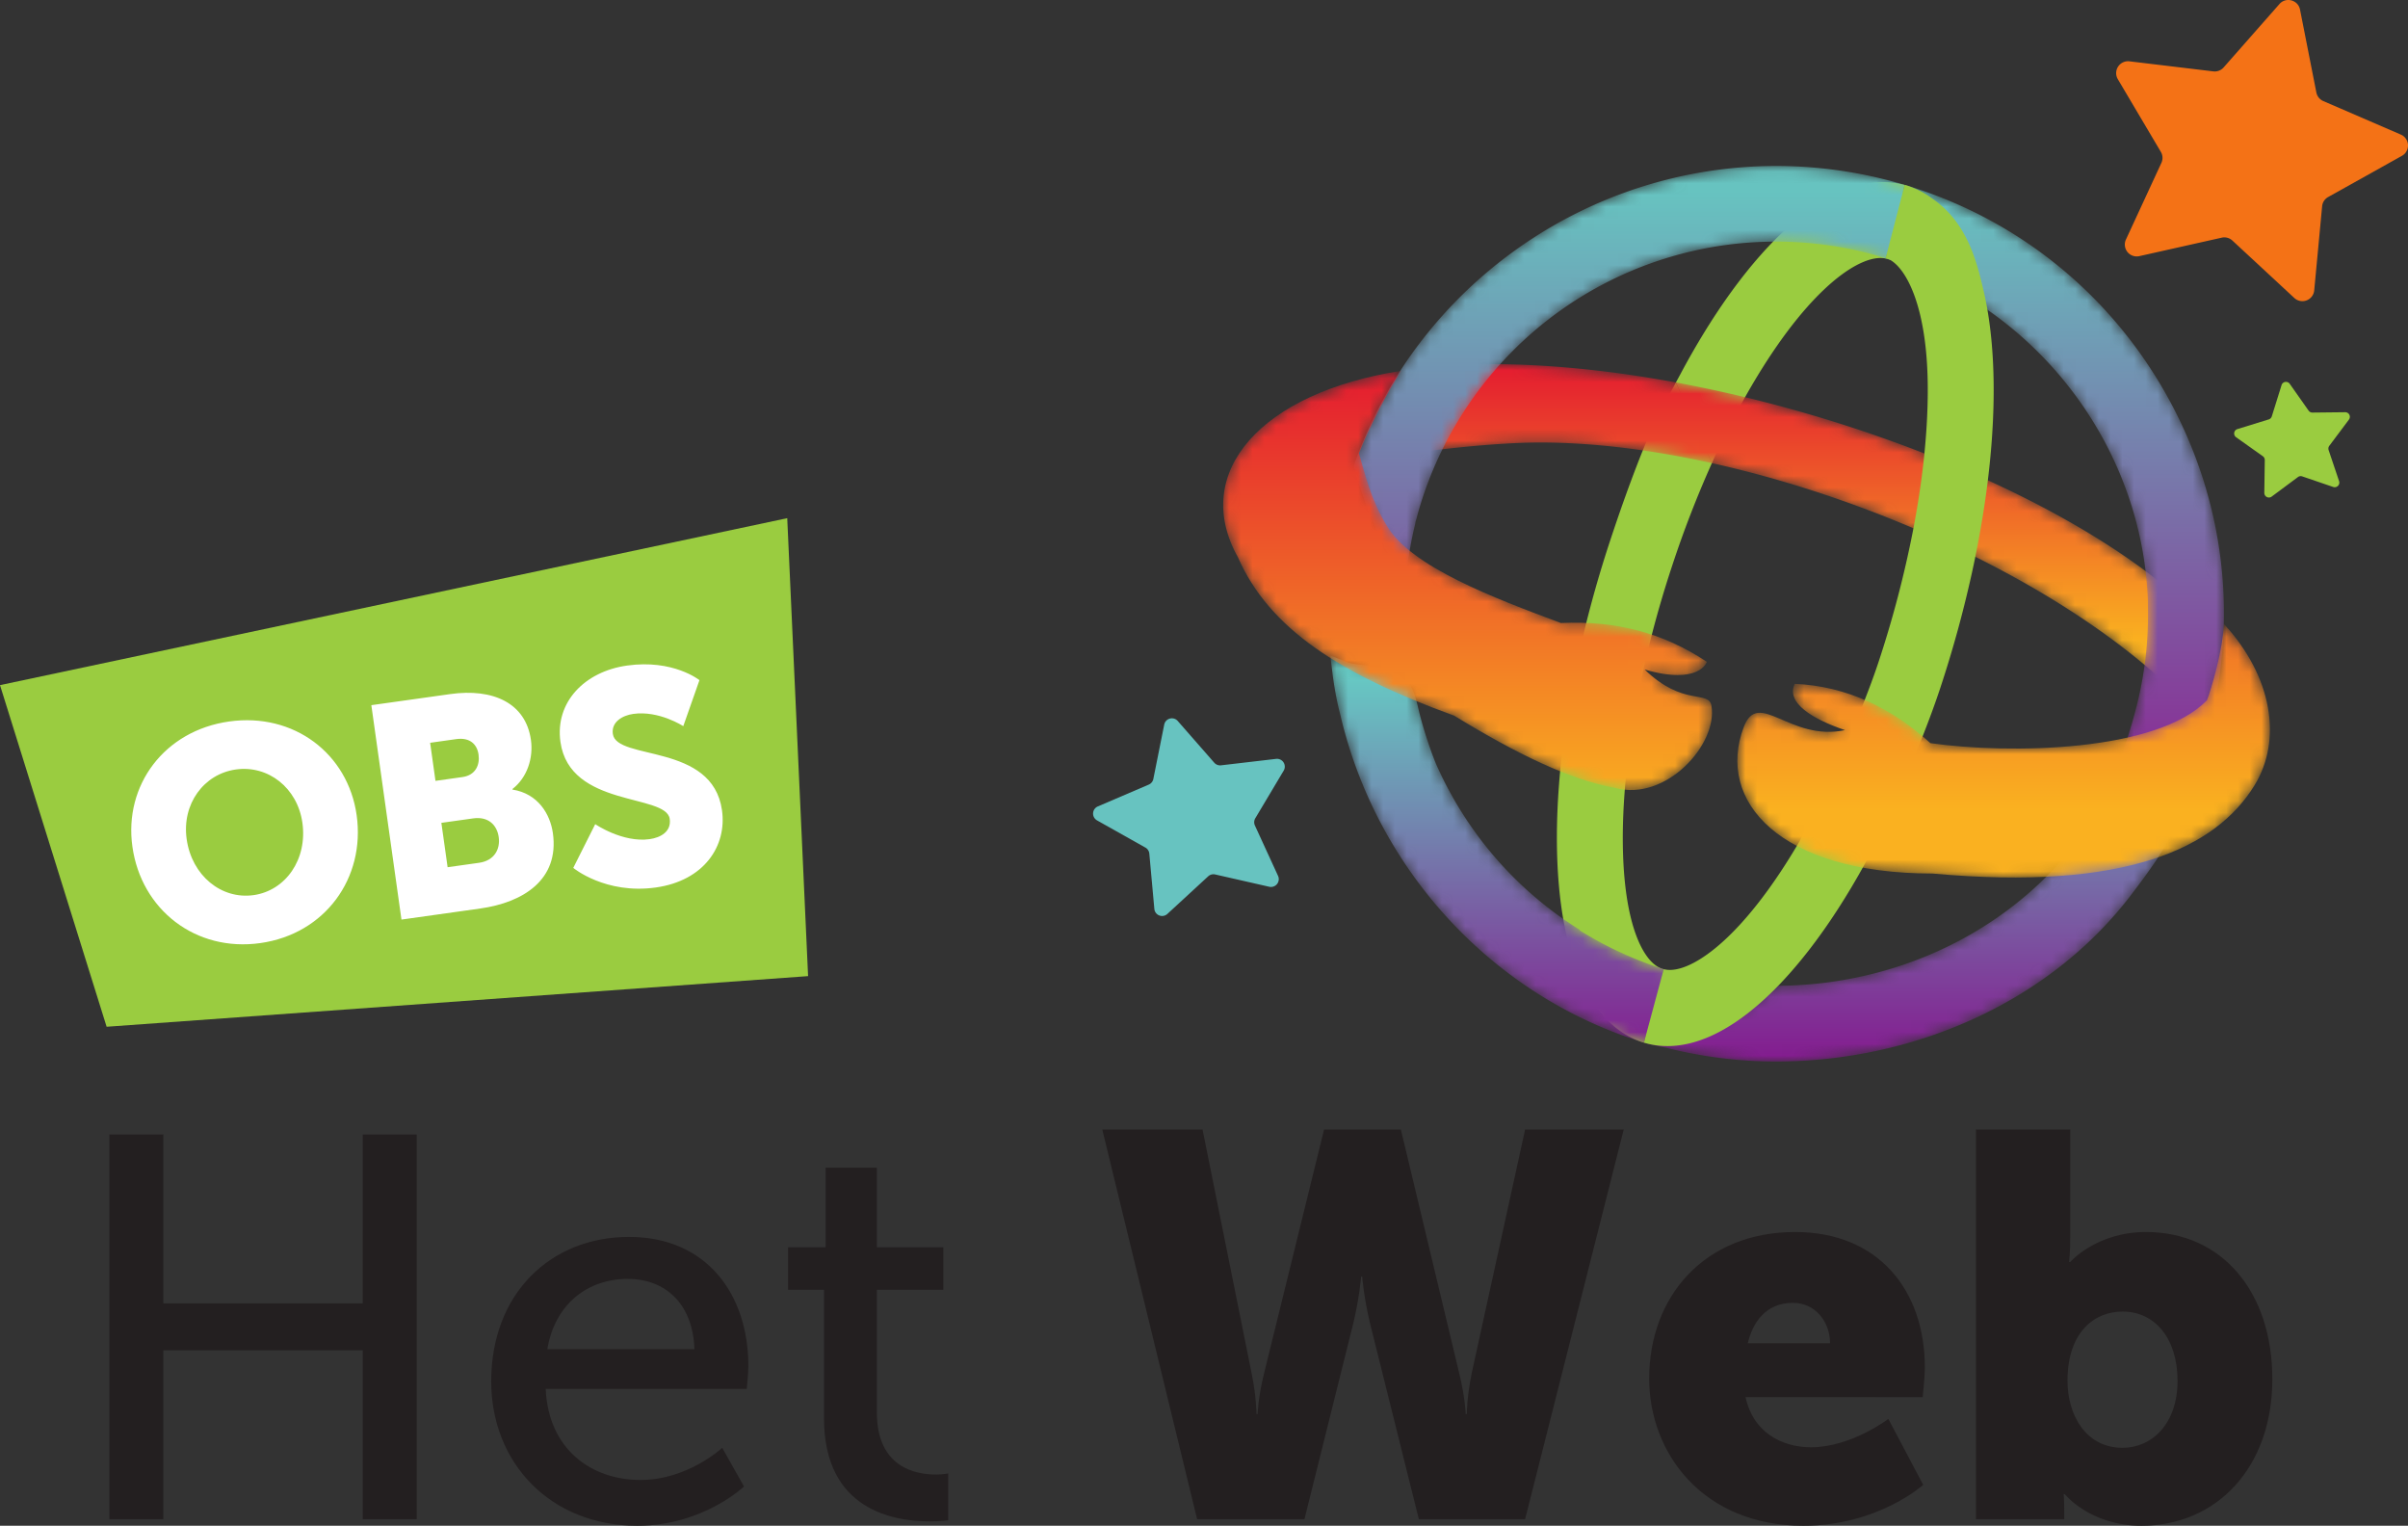
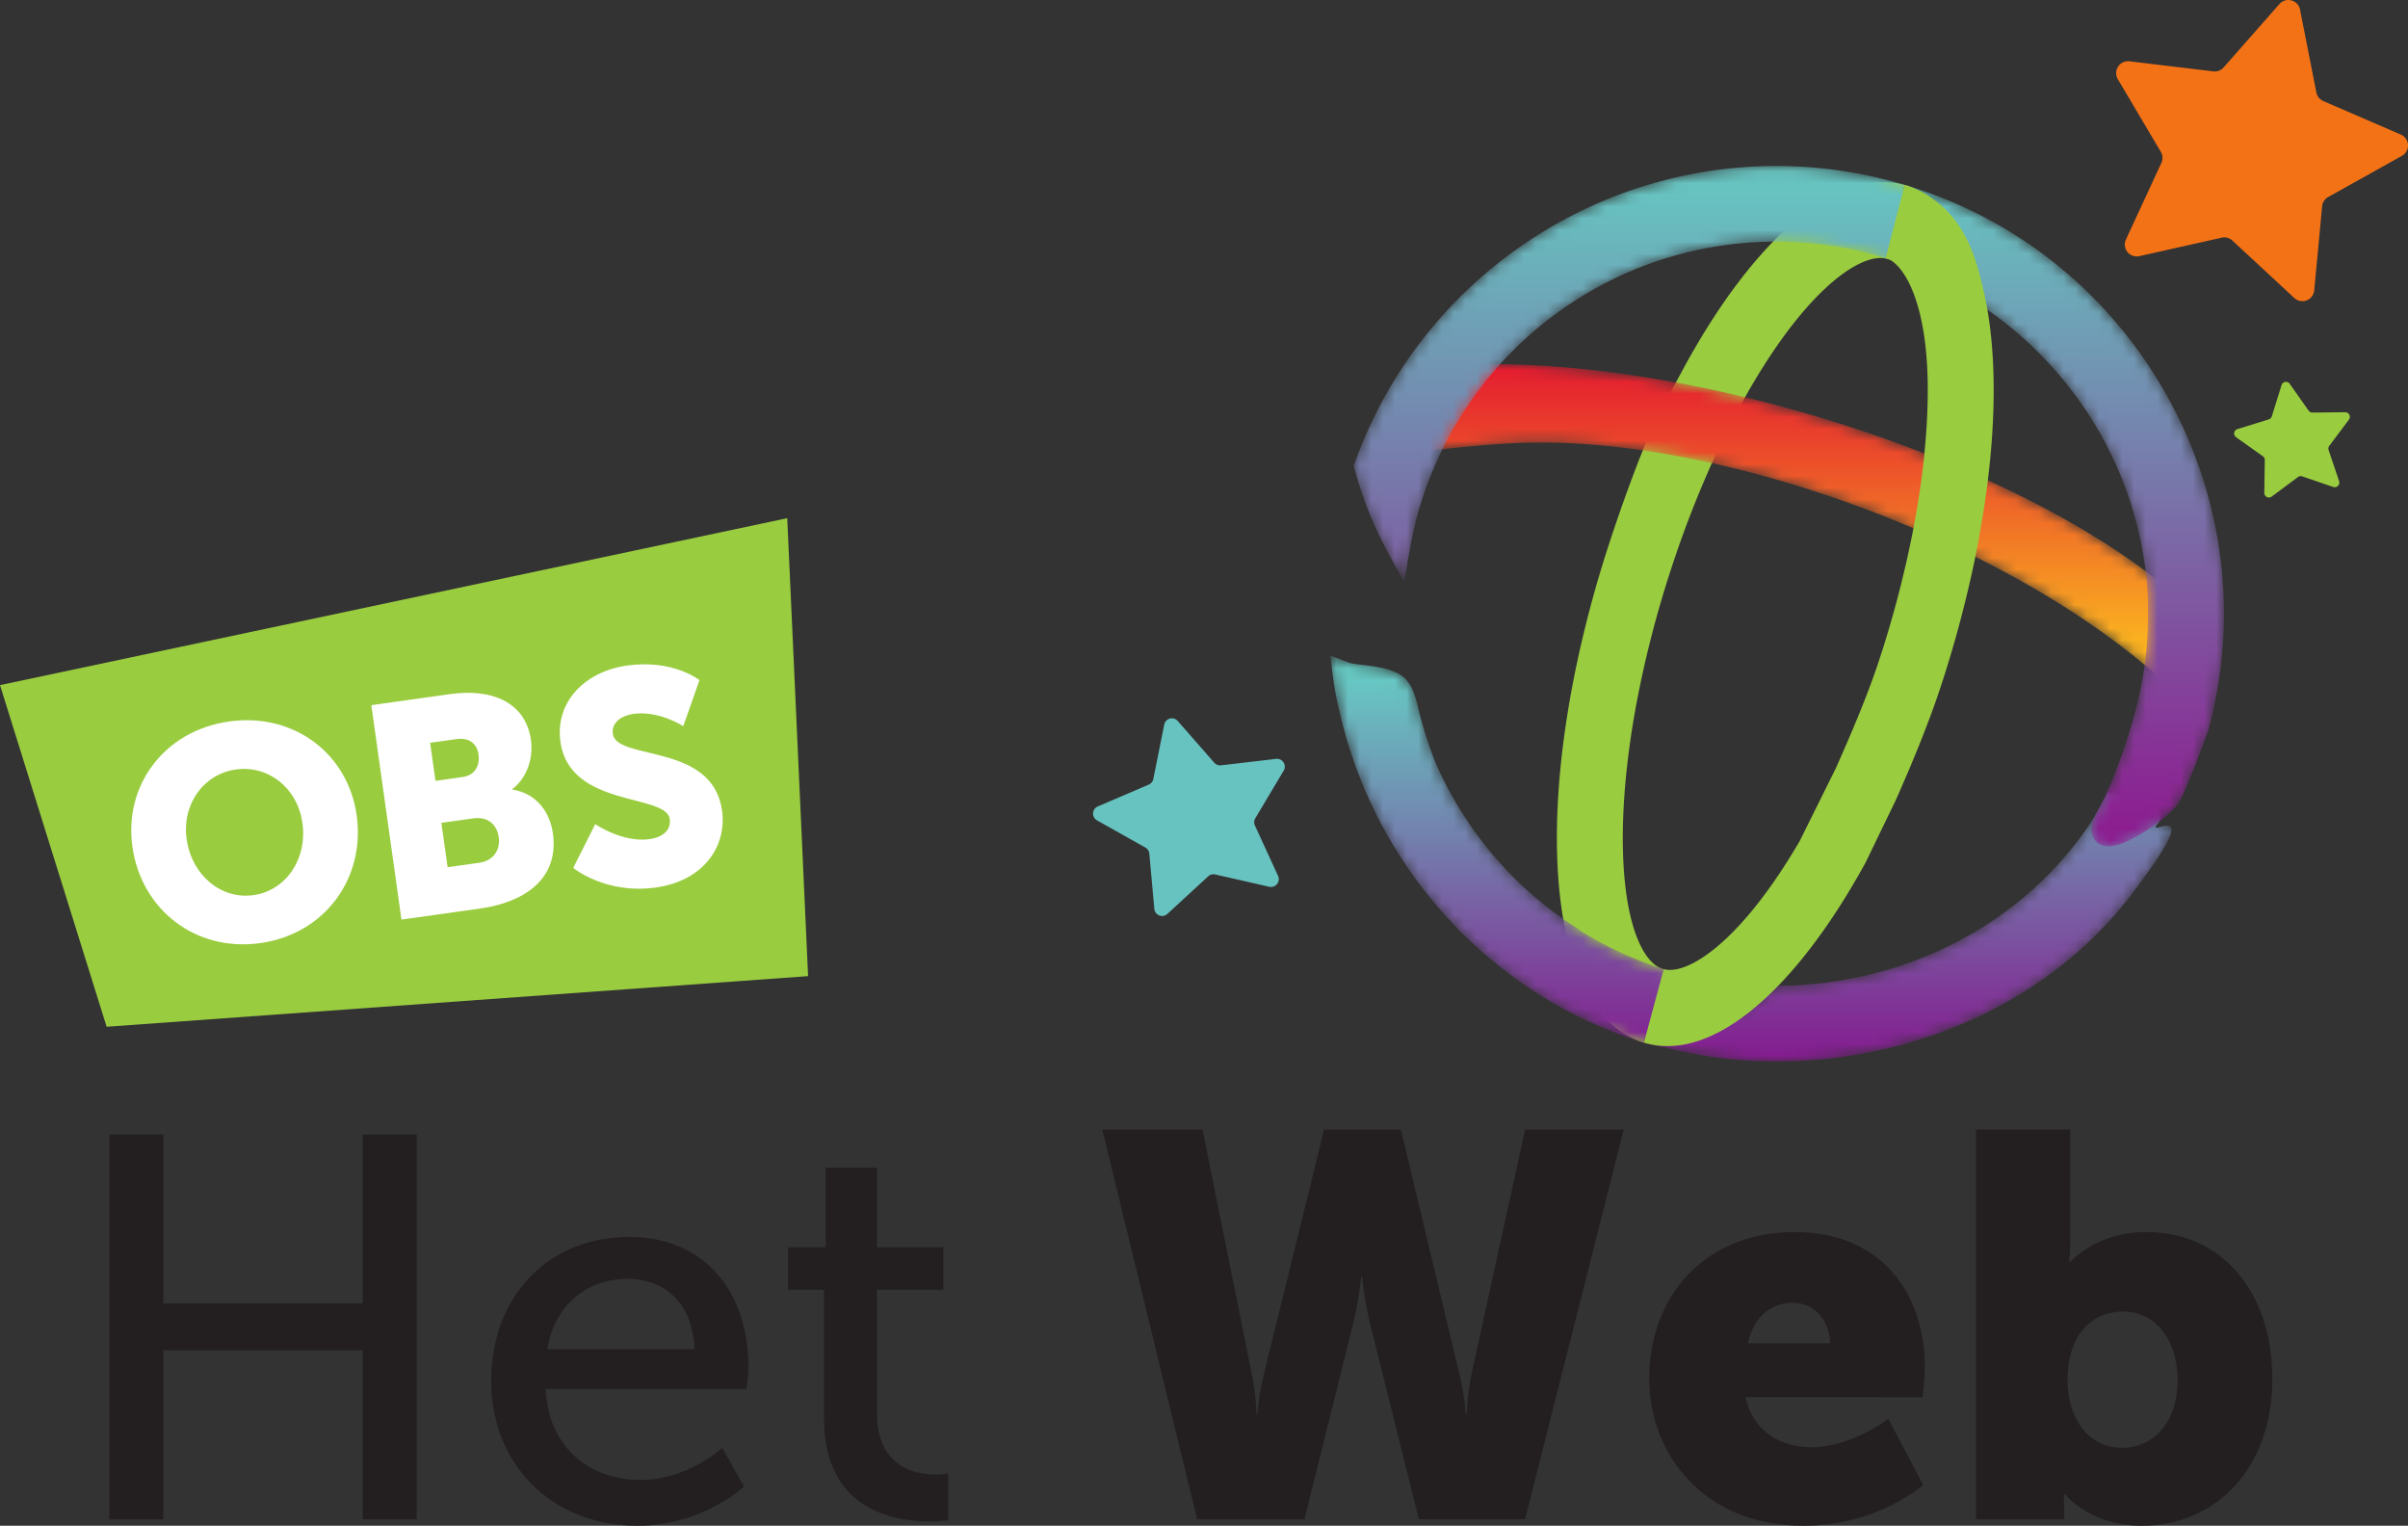
<svg xmlns="http://www.w3.org/2000/svg" xmlns:xlink="http://www.w3.org/1999/xlink" viewBox="0 0 205.212 130">
  <rect x="0" y="0" width="205.212" height="130" fill="#333333" stroke="none" />
  <defs>
    <linearGradient x1="50%" y1=".001%" x2="50%" y2="99.999%" id="c">
      <stop stop-color="#FAB120" offset="0%" />
      <stop stop-color="#FAB120" offset="15.717%" />
      <stop stop-color="#E41B30" offset="100%" />
    </linearGradient>
    <linearGradient x1="50%" y1="0%" x2="50%" y2="100.001%" id="f">
      <stop stop-color="#841B8F" offset="0%" />
      <stop stop-color="#66CBC4" offset="96.412%" />
      <stop stop-color="#66CBC4" offset="100%" />
    </linearGradient>
    <linearGradient x1="50%" y1=".001%" x2="50%" y2="100%" id="i">
      <stop stop-color="#8D198F" offset="0%" />
      <stop stop-color="#67C3C0" offset="96.412%" />
      <stop stop-color="#67C3C0" offset="100%" />
    </linearGradient>
    <linearGradient x1="50%" y1="0%" x2="50%" y2="100.001%" id="l">
      <stop stop-color="#FAB120" offset="0%" />
      <stop stop-color="#FAB120" offset="15.717%" />
      <stop stop-color="#E41B30" offset="100%" />
    </linearGradient>
    <path d="M64.691 1.312C52.156 12.548 28.974 21.35 11.917 21.35 6.944 21.35 0 20.31 0 20.31l.876 1.775a34.79 34.79 0 0 0 1.37 2.54 34.461 34.461 0 0 0 1.984 2.923l.294.393.491.023a57.9 57.9 0 0 0 2.738.064c19.885 0 46.196-8.958 58.651-19.97l.344-.304.01-.488.01-.054-.007-.003.002-.056-.134-.002-.159-.069.282.004a35.078 35.078 0 0 0-.33-5.139L66.154 0 64.69 1.312Z" id="a" />
    <path d="M37.984 0c-3.121 0-6.243.39-9.291 1.155l-.973.203c-.278.075-.427.087-.605.145l-.388.106c-.24.072-.38.124-.38.124C13.59 5.793 3.855 16.528.83 29.64c-.407 1.533-.616 3.211-.625 3.282L0 34.586l1.569-.592c.688-.26 3.031-.186 4.39-1.035 1.164-.727 1.393-2.319 1.64-3.287.625-2.442 1.4-4.286 1.407-4.305 2.548-5.768 6.688-10.602 11.965-13.964l.282-.18.023-.063a31.63 31.63 0 0 1 7.758-3.482l.043.004.097-.036c.068-.025.135-.051.204-.07l.977-.263-1.091-4.105c.327-.043.66-.064.993-.064 2.374 0 4.903 1.041 7.512 3.096l.27.213.344.004c10.729.136 20.95 5.322 26.72 14.362l1.137 2.093s5.666-1.012 4.301-2.616c-1.366-1.604 4.734 3.06-2.366-6.19S49.437 0 37.984 0Z" id="d" />
    <path d="M64.334 0c-.554 0-1.017.245-1.27.673-.438.74-.06 1.624.316 2.31 1.93 3.507 3.204 8.447 3.216 8.497a31.677 31.677 0 0 1 1.09 8.628l-.01.87c-.402 10.624-6.346 20.427-15.487 25.912-2.135 1.28-4.332 2.378-6.664 3.146a1.127 1.127 0 0 1-.205.048c-.345.11-.71.248-1.063.343a31.682 31.682 0 0 1-9.536 1.07A31.65 31.65 0 0 1 8.811 36.12a31.654 31.654 0 0 1-3.426-8.045l-.044-.178a2.457 2.457 0 0 0-.053-.16c-.023-.078-.034-.15-.046-.224l-.026-.134a31.671 31.671 0 0 1-.422-2.02l-.51-2.85-1.378 2.546a32.566 32.566 0 0 0-2.825 7.06L0 32.421l.106.298c5.42 15.103 19.849 25.25 35.904 25.25a38.13 38.13 0 0 0 9.925-1.321c9.823-2.651 18.034-8.981 23.12-17.824 5.085-8.845 6.424-19.125 3.774-28.949l-.017-.058-.182-.45c-.046-.133-1.485-4.094-2.244-5.517C69.741 2.641 66.05 0 64.334 0Z" id="g" />
    <path d="M85.278 21.612c-.065-2.152-1.08-5.615-1.443-6.509-4.25-4.418-16.842-4.599-23.565-3.656-3.186 2.922-7.1 4.87-11.56 5.052-.773-1.607 1.5-2.999 4.282-3.941-4.702-1.004-7.384 3.571-8.634.244C41.982 6.48 47.475.338 60.445.338c16.52-1.503 24.166 2.184 27.443 7.509 2.387 3.88 1.538 9.264-2.61 13.765Zm-49.36-3.89c4.688-1.365 5.303.655 5.303.655-3.755 2.485-7.724 3.52-12.443 3.308-5.735 2.141-12.732 4.775-14.816 8.263-.055-.243.05.243 0 0-1.409 2.3-1.854 4.41-2.395 6.194.835 2.058 2.391 5.207 3.618 7.031-11.94-1.833-17.984-8.67-13.926-15.89 2.667-6.084 8.67-9.947 18.432-13.497 5.417-3.317 9.944-5.48 13.713-6.154 4.34-1.185 8.764 3.729 8.207 7.001-.232 1.36-2.416-.097-5.693 3.09Z" id="j" />
  </defs>
  <g fill="none" fill-rule="evenodd">
    <path fill="#231F20" fill-rule="nonzero" d="M9.323 96.661h4.596v14.394h16.995V96.661h4.596v32.781h-4.596v-14.394H13.919v14.394H9.323V96.661m49.857 18.294c-.14-4.038-2.647-5.988-5.665-5.988-3.436 0-6.221 2.135-6.872 5.988H59.18Zm-5.572-9.564c6.64 0 10.17 4.921 10.17 11.005 0 .602-.14 1.95-.14 1.95H46.504c.232 5.153 3.901 7.754 8.08 7.754 4.039 0 6.964-2.74 6.964-2.74l1.858 3.296S59.924 130 54.305 130c-7.383 0-12.444-5.34-12.444-12.305 0-7.475 5.061-12.304 11.747-12.304m16.616 4.504h-3.065v-3.621h3.203v-6.78h4.365v6.78h5.665v3.621h-5.665v10.448c0 4.689 3.297 5.292 5.015 5.292.65 0 1.067-.092 1.067-.092v3.993s-.65.092-1.578.092c-3.019 0-9.007-.928-9.007-8.775v-10.958M93.94 96.243h8.543l4.179 20.755c.418 2.044.418 3.483.418 3.483h.093s.047-1.44.557-3.483l5.108-20.755h6.547l4.969 20.755c.509 2.044.556 3.483.556 3.483h.093s0-1.44.418-3.483l4.55-20.755h8.404l-8.404 33.2h-9.055l-4.178-16.762c-.51-2.137-.65-3.901-.65-3.901h-.093s-.139 1.764-.65 3.901l-4.179 16.761h-9.147l-8.08-33.199m62.02 18.203c0-1.812-1.254-3.438-3.157-3.438-2.322 0-3.436 1.673-3.854 3.438h7.01Zm-2.972-9.473c7.057 0 11.05 4.922 11.05 11.561 0 .79-.184 2.508-.184 2.508H148.76c.605 2.924 3.019 4.272 5.573 4.272 3.436 0 6.592-2.416 6.592-2.416l2.973 5.62S160.044 130 153.684 130c-8.544 0-13.14-6.175-13.14-12.538 0-7.01 4.736-12.489 12.443-12.489m27.897 18.387c2.507 0 4.689-2.043 4.689-5.71 0-3.577-1.903-5.899-4.689-5.899-2.414 0-4.69 1.765-4.69 5.898 0 2.878 1.533 5.711 4.69 5.711Zm-12.49-27.117h8.033v9.241c0 1.207-.093 2.042-.093 2.042h.093s2.228-2.553 6.454-2.553c6.5 0 10.77 5.107 10.77 12.536 0 7.57-4.78 12.491-11.142 12.491-4.41 0-6.547-2.692-6.547-2.692h-.092s.046.602.046 1.345v.79h-7.522v-33.2" />
    <path fill="#9ACC40" fill-rule="nonzero" d="m0 58.376 9.086 29.108 59.78-4.314-1.777-39.019L0 58.376" />
    <path d="M21.607 76.27c2.735-.386 4.602-3.046 4.164-6.163-.421-2.99-2.934-4.93-5.668-4.544-2.734.383-4.616 2.941-4.196 5.93.438 3.118 2.966 5.16 5.7 4.776Zm-2.079-14.796c5.519-.777 10.13 2.745 10.867 7.984.753 5.365-2.694 10.121-8.213 10.898-5.518.776-10.145-2.847-10.898-8.213-.737-5.238 2.725-9.894 8.244-10.669m21.3 12.04c1.303-.184 1.816-1.166 1.673-2.188-.144-1.022-.875-1.777-2.179-1.595l-2.708.38.532 3.78 2.682-.377Zm-1.417-7.305c1.124-.158 1.494-1.042 1.372-1.913-.117-.842-.704-1.489-1.905-1.32l-2.222.313.456 3.244 2.3-.324Zm-7.765-6.125 6.72-.944c3.653-.513 6.438.762 6.88 3.904.215 1.533-.306 3.197-1.574 4.183l.006.05c2.185.346 3.213 2.102 3.44 3.713.56 3.984-2.556 5.909-6.185 6.418l-6.72.944-2.567-18.268m19.08 10.138s2.335 1.6 4.636 1.277c.92-.13 1.866-.628 1.712-1.727-.306-2.17-8.523-.939-9.313-6.56-.474-3.373 2.05-5.994 5.677-6.504 3.936-.553 6.17 1.244 6.17 1.244l-1.378 3.92s-2.067-1.353-4.263-1.044c-.92.13-1.885.684-1.74 1.706.322 2.3 8.492.734 9.303 6.508.428 3.042-1.529 6-5.642 6.576-4.292.605-7.034-1.67-7.034-1.67l1.872-3.726" fill="#FFF" fill-rule="nonzero" />
    <path d="m195.133 32.703 1.608 2.284a.397.397 0 0 0 .326.166l2.792-.03a.393.393 0 0 1 .32.628l-1.675 2.236a.394.394 0 0 0-.057.36l.891 2.647a.393.393 0 0 1-.5.498l-2.642-.902a.39.39 0 0 0-.361.056l-2.242 1.667a.392.392 0 0 1-.626-.321l.04-2.793a.393.393 0 0 0-.166-.326l-2.276-1.617a.392.392 0 0 1 .11-.696l2.67-.824a.398.398 0 0 0 .259-.258l.833-2.666a.393.393 0 0 1 .696-.109" fill="#9ACC40" fill-rule="nonzero" />
    <path d="m196.01.817 1.392 7.061c.065.327.286.601.591.734l6.608 2.855a1.01 1.01 0 0 1 .092 1.811l-6.285 3.509a1.005 1.005 0 0 0-.514.788l-.674 7.166a1.012 1.012 0 0 1-1.697.648l-5.277-4.893a1.01 1.01 0 0 0-.91-.245l-7.022 1.573a1.012 1.012 0 0 1-1.14-1.413l3.022-6.533a1.01 1.01 0 0 0-.047-.94l-3.667-6.193a1.012 1.012 0 0 1 .991-1.52l7.147.857c.33.04.659-.087.88-.336l4.756-5.402c.554-.63 1.59-.35 1.754.473" fill="#F47216" fill-rule="nonzero" />
    <path d="m100.368 61.431 3.112 3.555c.144.165.36.248.577.223l4.693-.549a.665.665 0 0 1 .648 1l-2.42 4.059a.665.665 0 0 0-.033.618l1.972 4.293a.665.665 0 0 1-.751.926l-4.607-1.048a.667.667 0 0 0-.598.16l-3.475 3.202a.664.664 0 0 1-1.112-.429l-.428-4.705a.663.663 0 0 0-.335-.519l-4.12-2.316a.664.664 0 0 1 .065-1.189l4.343-1.861a.664.664 0 0 0 .39-.48l.928-4.632a.664.664 0 0 1 1.151-.308" fill="#67C3C0" fill-rule="nonzero" />
    <path d="M145.893 39.453a89.592 89.592 0 0 0-3.393 8.76 90.712 90.712 0 0 0-3.059 11.838 74.161 74.161 0 0 0-.715 4.658c-.31 2.59-.454 5.03-.426 7.254.087 6.726 1.69 9.836 3.162 10.504.103.047.21.084.32.113l-1.684 6.259a6.917 6.917 0 0 1-.856-.322c-2.884-1.309-4.924-4.613-5.9-9.557-.903-4.577-.883-10.436.059-16.945.229-1.585.514-3.216.847-4.846a98.92 98.92 0 0 1 2.974-11.116c.962-2.918 2.433-7.105 3.98-10.48l1.619-2.984 3.072 6.864" fill="#9ACC40" fill-rule="nonzero" />
    <path d="m142.82 32.589.372-.683c3.139-5.893 6.621-10.493 10.067-13.296 2.525-2.054 4.955-3.095 7.222-3.095a6.93 6.93 0 0 1 1.833.243l-1.627 6.267a2.234 2.234 0 0 0-.436-.041c-2.227 0-6.565 3.07-11.46 11.723a69.297 69.297 0 0 0-2.092 4.017 75.399 75.399 0 0 0-.812 1.742l-3.066-6.877" fill="#9ACC40" fill-rule="nonzero" />
    <g transform="matrix(1 0 0 -1 119.33 59.054)">
      <mask id="b" fill="#fff">
        <use xlink:href="#a" />
      </mask>
      <g mask="url(#b)" fill="url(#c)" fill-rule="nonzero">
        <path d="M64.691 1.312C52.156 12.548 28.974 21.35 11.917 21.35 6.944 21.35 0 20.31 0 20.31l.876 1.775a34.79 34.79 0 0 0 1.37 2.54 34.461 34.461 0 0 0 1.984 2.923l.294.393.491.023a57.9 57.9 0 0 0 2.738.064c19.885 0 46.196-8.958 58.651-19.97l.344-.304.01-.488.01-.054-.007-.003.002-.056-.134-.002-.159-.069.282.004a35.078 35.078 0 0 0-.33-5.139L66.154 0 64.69 1.312" />
      </g>
    </g>
    <g transform="matrix(1 0 0 -1 113.37 90.447)">
      <mask id="e" fill="#fff">
        <use xlink:href="#d" />
      </mask>
      <g mask="url(#e)" fill="url(#f)" fill-rule="nonzero">
        <path d="M37.984 0c-3.121 0-6.243.39-9.291 1.155l-.973.203c-.278.075-.427.087-.605.145l-.388.106c-.24.072-.38.124-.38.124C13.59 5.793 3.855 16.528.83 29.64c-.407 1.533-.616 3.211-.625 3.282L0 34.586l1.569-.592c.688-.26 3.031-.186 4.39-1.035 1.164-.727 1.393-2.319 1.64-3.287.625-2.442 1.4-4.286 1.407-4.305 2.548-5.768 6.688-10.602 11.965-13.964l.282-.18.023-.063a31.63 31.63 0 0 1 7.758-3.482l.043.004.097-.036c.068-.025.135-.051.204-.07l.977-.263-1.091-4.105c.327-.043.66-.064.993-.064 2.374 0 4.903 1.041 7.512 3.096l.27.213.344.004c10.729.136 20.95 5.322 26.72 14.362l1.137 2.093s5.666-1.012 4.301-2.616c-1.366-1.604 4.734 3.06-2.366-6.19S49.437 0 37.984 0" />
      </g>
    </g>
    <g transform="matrix(1 0 0 -1 115.367 72.11)">
      <mask id="h" fill="#fff">
        <use xlink:href="#g" />
      </mask>
      <g mask="url(#h)" fill="url(#i)" fill-rule="nonzero">
        <path d="M64.334 0c-.554 0-1.017.245-1.27.673-.438.74-.06 1.624.316 2.31 1.93 3.507 3.204 8.447 3.216 8.497a31.677 31.677 0 0 1 1.09 8.628l-.01.87c-.402 10.624-6.346 20.427-15.487 25.912-2.135 1.28-4.332 2.378-6.664 3.146a1.127 1.127 0 0 1-.205.048c-.345.11-.71.248-1.063.343a31.682 31.682 0 0 1-9.536 1.07A31.65 31.65 0 0 1 8.811 36.12a31.654 31.654 0 0 1-3.426-8.045l-.044-.178a2.457 2.457 0 0 0-.053-.16c-.023-.078-.034-.15-.046-.224l-.026-.134a31.671 31.671 0 0 1-.422-2.02l-.51-2.85-1.378 2.546a32.566 32.566 0 0 0-2.825 7.06L0 32.421l.106.298c5.42 15.103 19.849 25.25 35.904 25.25a38.13 38.13 0 0 0 9.925-1.321c9.823-2.651 18.034-8.981 23.12-17.824 5.085-8.845 6.424-19.125 3.774-28.949l-.017-.058-.182-.45c-.046-.133-1.485-4.094-2.244-5.517C69.741 2.641 66.05 0 64.334 0" />
      </g>
    </g>
    <path d="M141.783 82.58c.167.041.343.062.533.062 2.14 0 6.32-2.874 11.053-10.975l3.08-6.205c1.644-3.671 2.872-6.722 3.633-9.03a91.494 91.494 0 0 0 2.937-11.182c.301-1.553.554-3.106.751-4.616.37-2.844.543-5.519.512-7.95-.082-6.438-1.751-9.682-3.174-10.524l-.064-.027a1.827 1.827 0 0 0-.357-.108l1.632-6.276c.35.097.688.229 1.022.38a7.2 7.2 0 0 1 1.203.7c2.901 1.939 3.813 4.986 4.438 7.688.068.277.136.575.2.88.995 4.79.96 10.975-.103 17.9a86.056 86.056 0 0 1-.875 4.796 99.42 99.42 0 0 1-2.843 10.5c-1.107 3.357-2.694 7.097-3.83 9.643l-2.547 5.26c-3.125 5.697-6.545 10.087-9.912 12.742-2.435 1.92-4.781 2.893-6.971 2.893a6.91 6.91 0 0 1-2.003-.292l1.685-6.26" fill="#9ACC40" fill-rule="nonzero" />
    <g transform="matrix(1 0 0 -1 104.24 74.767)">
      <mask id="k" fill="#fff">
        <use xlink:href="#j" />
      </mask>
      <g mask="url(#k)" fill="url(#l)" fill-rule="nonzero">
-         <path d="M85.278 21.612c-.065-2.152-1.08-5.615-1.443-6.509-4.25-4.418-16.842-4.599-23.565-3.656-3.186 2.922-7.1 4.87-11.56 5.052-.773-1.607 1.5-2.999 4.282-3.941-4.702-1.004-7.384 3.571-8.634.244C41.982 6.48 47.475.338 60.445.338c16.52-1.503 24.166 2.184 27.443 7.509 2.387 3.88 1.538 9.264-2.61 13.765Zm-49.36-3.89c4.688-1.365 5.303.655 5.303.655-3.755 2.485-7.724 3.52-12.443 3.308-5.735 2.141-12.732 4.775-14.816 8.263-.055-.243.05.243 0 0-1.409 2.3-1.854 4.41-2.395 6.194.835 2.058 2.391 5.207 3.618 7.031-11.94-1.833-17.984-8.67-13.926-15.89 2.667-6.084 8.67-9.947 18.432-13.497 5.417-3.317 9.944-5.48 13.713-6.154 4.34-1.185 8.764 3.729 8.207 7.001-.232 1.36-2.416-.097-5.693 3.09" />
-       </g>
+         </g>
    </g>
  </g>
</svg>